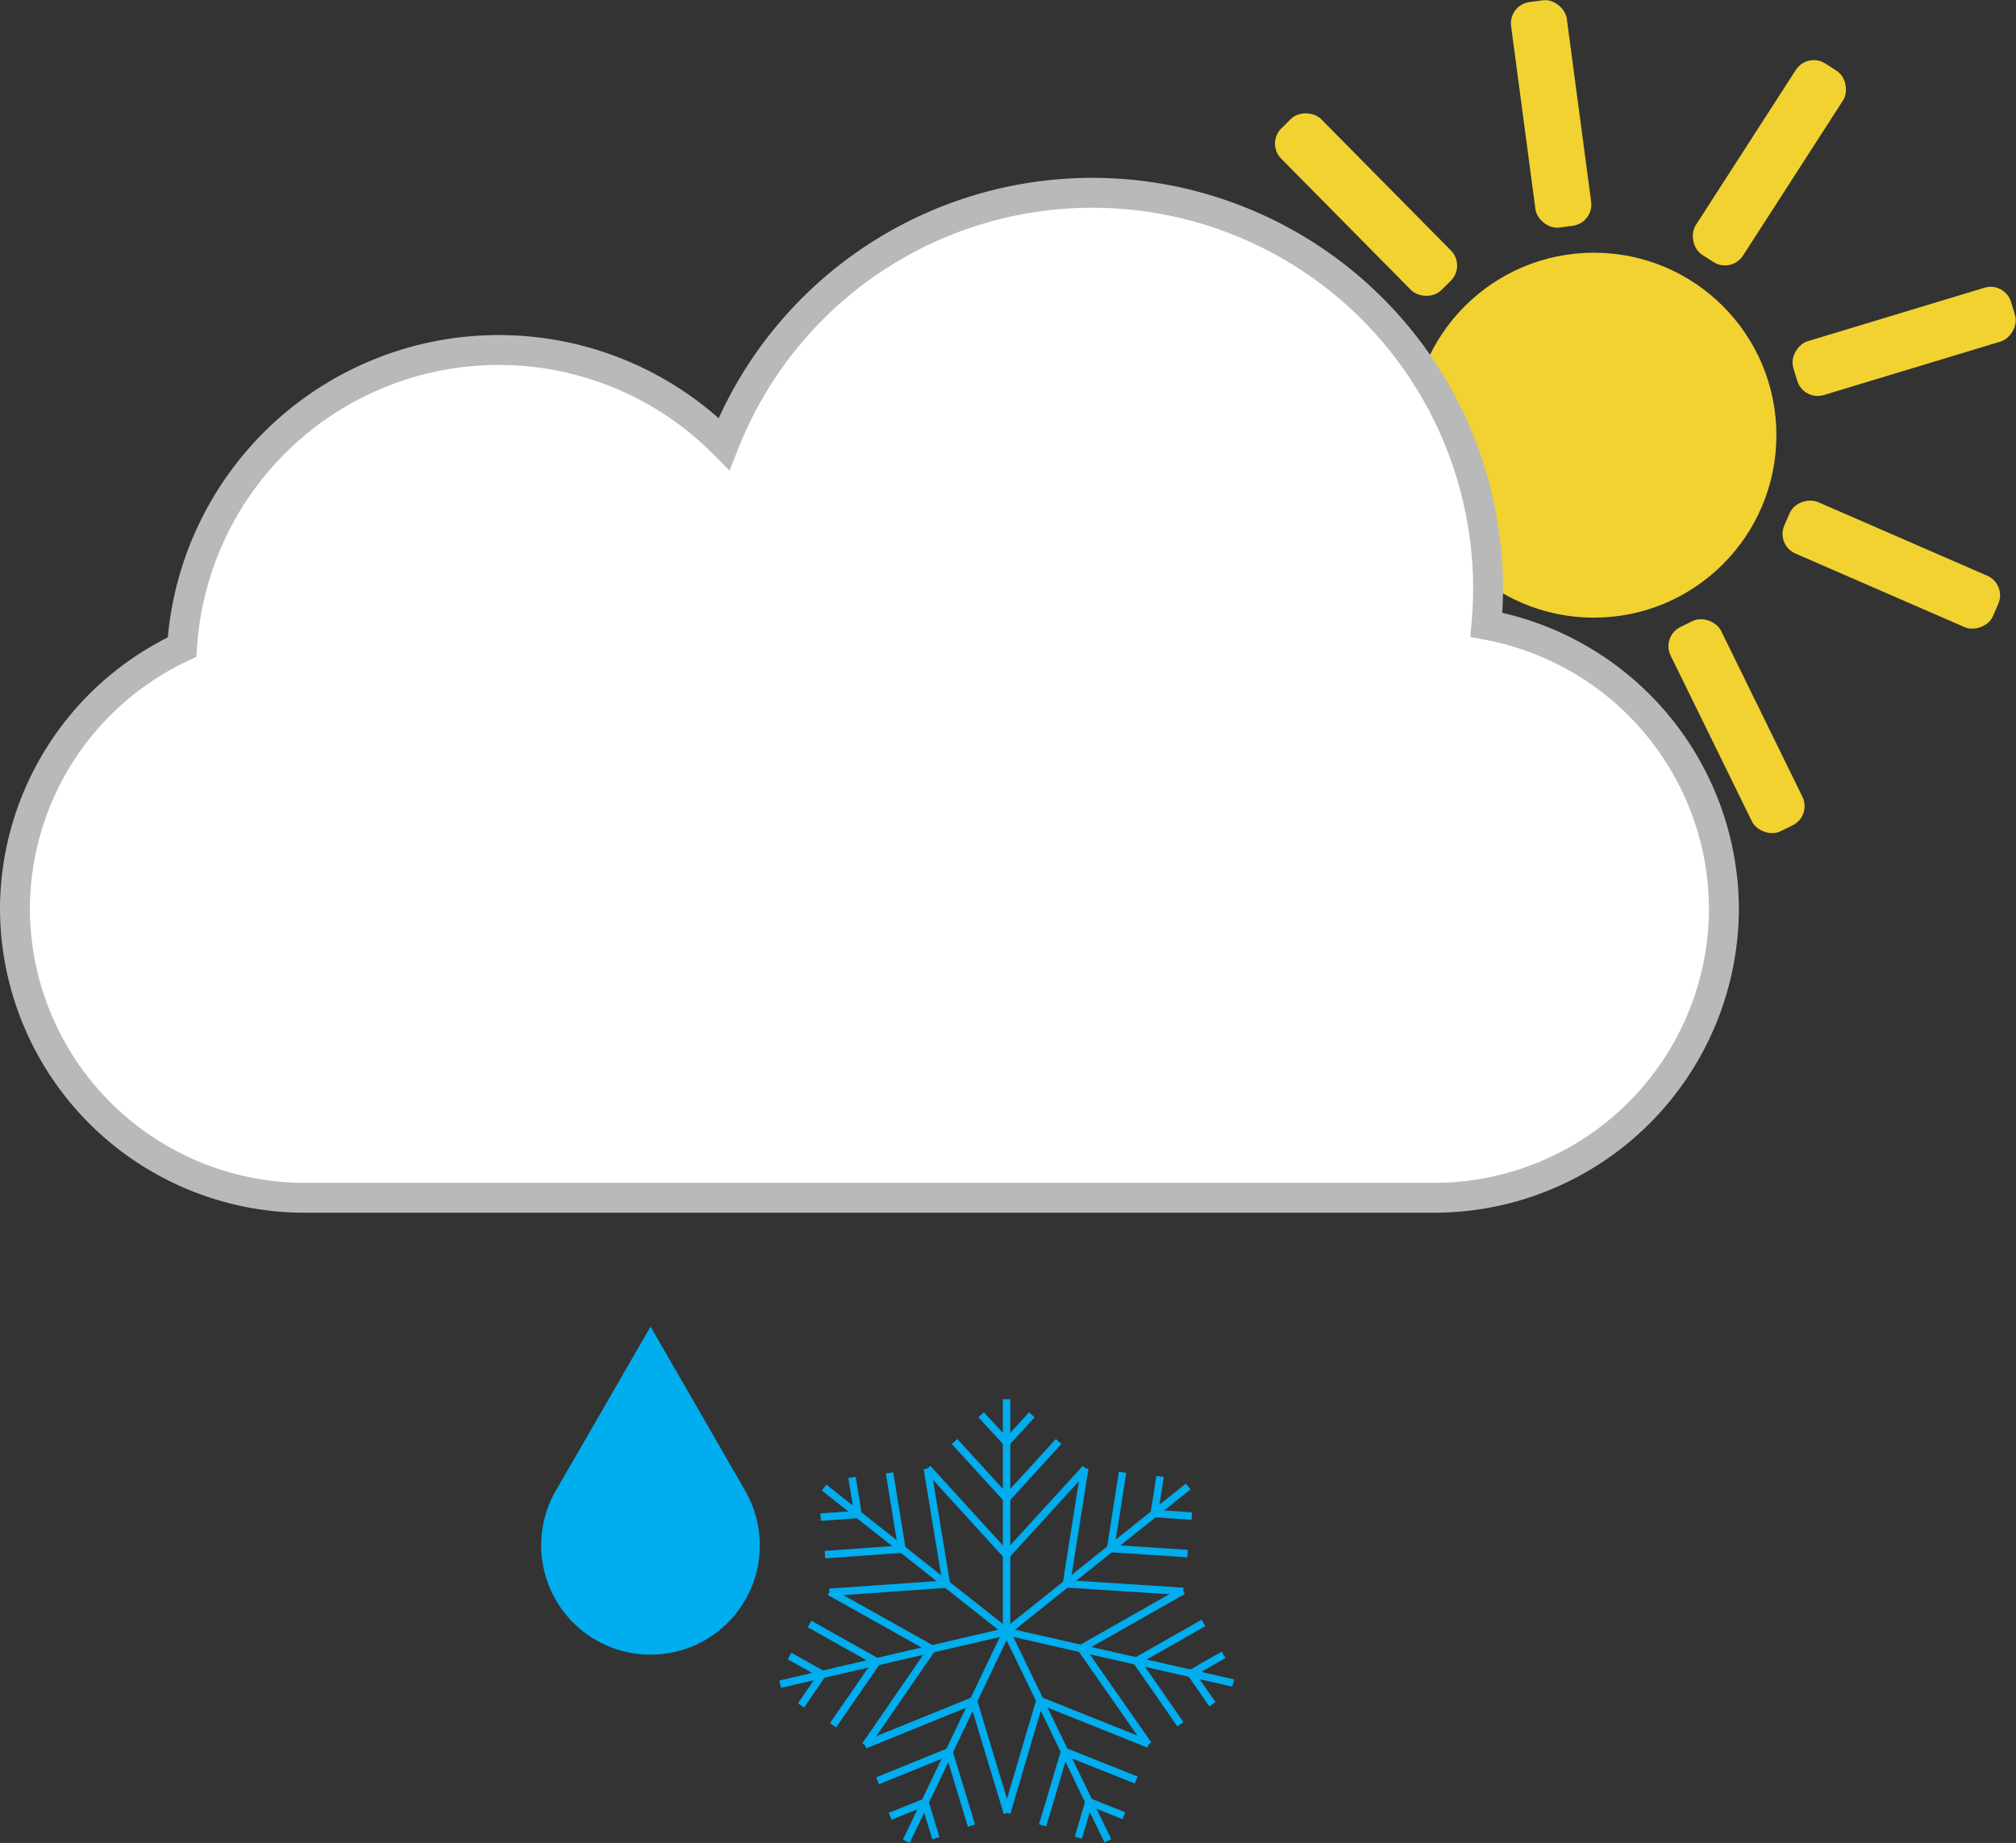
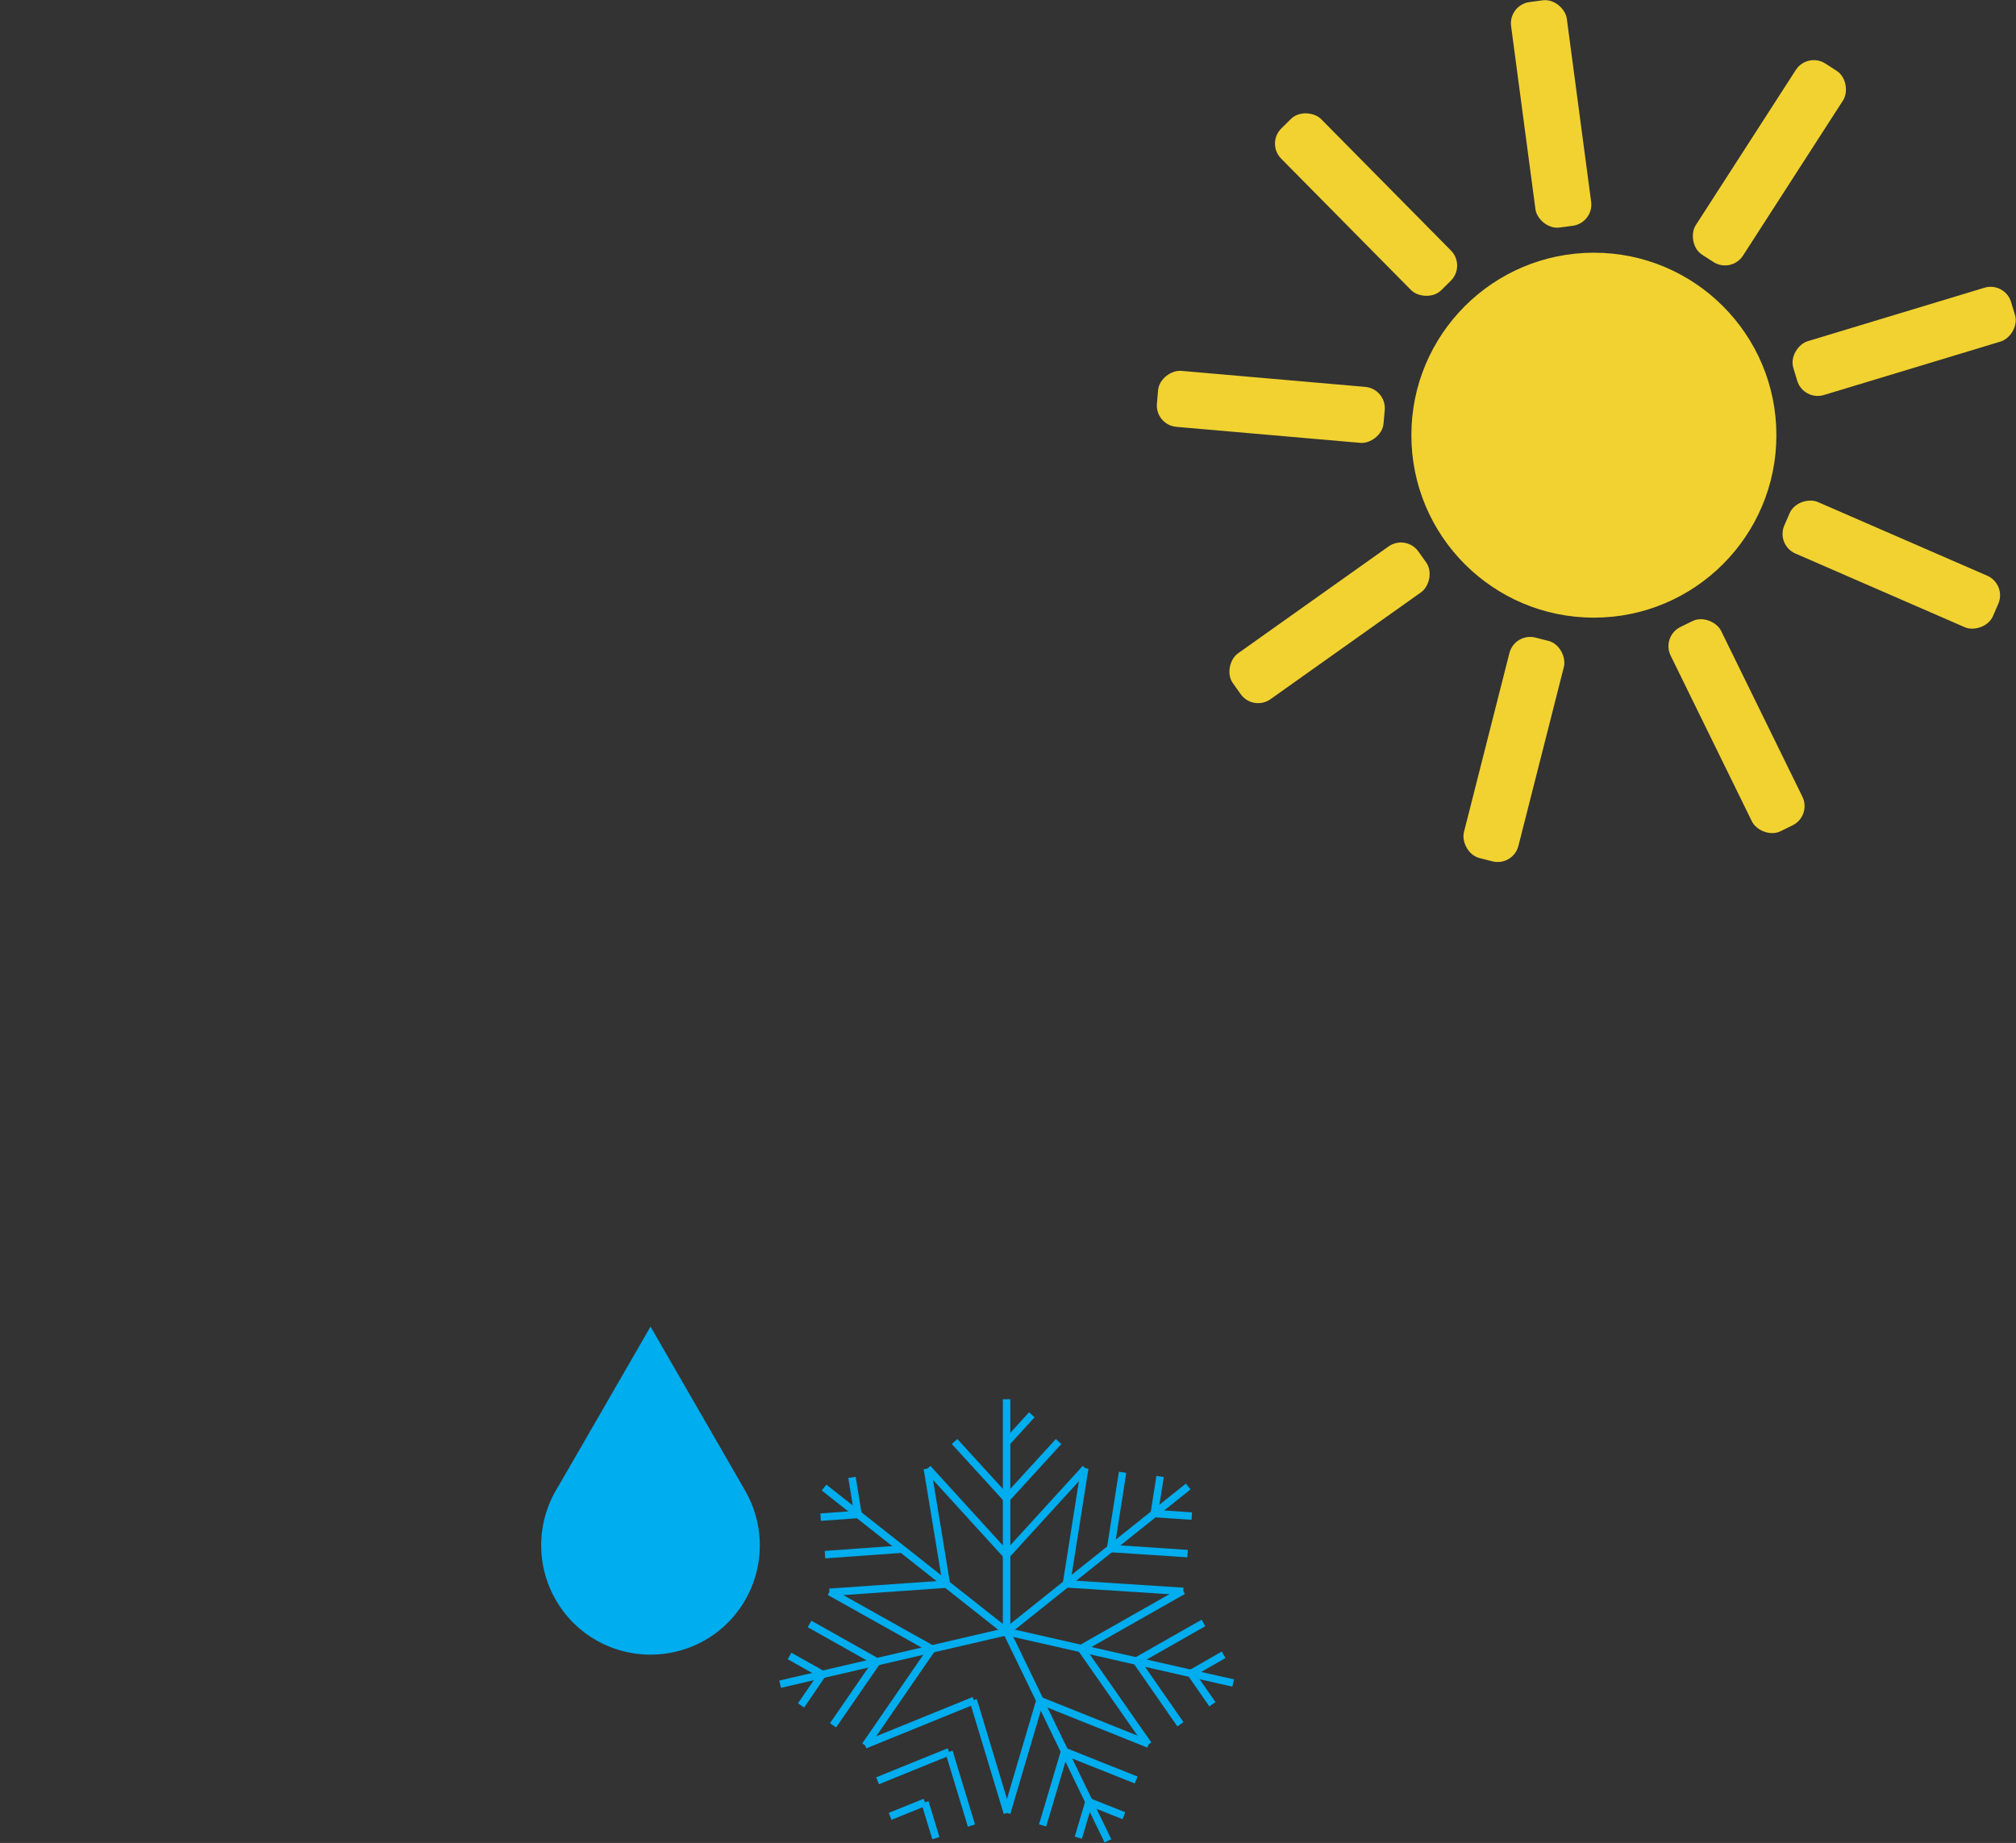
<svg xmlns="http://www.w3.org/2000/svg" viewBox="0 0 134.87 123.32">
  <rect x="0" y="0" width="134.87" height="123.32" fill="#333333" stroke="none" />
  <defs>
    <style>.cls-1{fill:#f1d230;}.cls-2{fill:#fff;stroke:#b9b9ba;stroke-width:2px;}.cls-2,.cls-4{stroke-miterlimit:10;}.cls-3{fill:#00adee;}.cls-4{fill:none;stroke:#00adee;stroke-width:0.5px;}</style>
  </defs>
  <g id="Layer_2" data-name="Layer 2">
    <g id="Layer_4" data-name="Layer 4">
      <circle class="cls-1" cx="106.63" cy="29.12" r="12.21" />
      <rect class="cls-1" x="101.89" y="0.01" width="3.76" height="15.22" rx="1.43" transform="translate(-0.1 13.74) rotate(-7.57)" />
      <rect class="cls-1" x="116.5" y="3.27" width="3.76" height="15.22" rx="1.43" transform="translate(24.76 -62.38) rotate(32.8)" />
      <rect class="cls-1" x="125.52" y="15.23" width="3.76" height="15.22" rx="1.43" transform="translate(112.34 -105.71) rotate(73.16)" />
      <rect class="cls-1" x="124.64" y="30.17" width="3.76" height="15.22" rx="1.43" transform="translate(211.66 -63.15) rotate(113.52)" />
      <rect class="cls-1" x="114.3" y="41" width="3.76" height="15.22" rx="1.43" transform="translate(241.89 41.11) rotate(153.89)" />
      <rect class="cls-1" x="99.41" y="42.54" width="3.76" height="15.22" rx="1.43" transform="translate(187.11 123.69) rotate(-165.75)" />
      <rect class="cls-1" x="87.06" y="34.08" width="3.76" height="15.22" rx="1.43" transform="translate(106.45 138.33) rotate(-125.38)" />
      <rect class="cls-1" x="83.14" y="19.63" width="3.76" height="15.22" rx="1.43" transform="translate(50.5 109.56) rotate(-85.02)" />
      <rect class="cls-1" x="89.5" y="6.08" width="3.76" height="15.22" rx="1.43" transform="translate(16.76 68.17) rotate(-44.65)" />
-       <path class="cls-2" d="M99.44,41.81c.07-.8.11-1.61.11-2.42A26.47,26.47,0,0,0,48.44,29.7,21.23,21.23,0,0,0,12.18,43.3,19.39,19.39,0,0,0,1,60.82H1A19.39,19.39,0,0,0,20.33,80.15H96a19.39,19.39,0,0,0,19.33-19.33h0A19.39,19.39,0,0,0,99.44,41.81Z" />
      <path class="cls-3" d="M43.52,88.77l4.84,8.39,1.49,2.59a7.32,7.32,0,0,1-2.13,9.65h0a7.34,7.34,0,0,1-8.4,0h0a7.33,7.33,0,0,1-2.14-9.65l1.5-2.59Z" />
      <line class="cls-4" x1="67.34" y1="93.63" x2="67.34" y2="109.18" />
-       <line class="cls-4" x1="67.34" y1="96.52" x2="65.64" y2="94.67" />
      <line class="cls-4" x1="67.34" y1="100.27" x2="63.86" y2="96.46" />
      <line class="cls-4" x1="67.36" y1="104.08" x2="62.06" y2="98.26" />
      <line class="cls-4" x1="67.34" y1="96.52" x2="69.03" y2="94.67" />
      <line class="cls-4" x1="67.34" y1="100.27" x2="70.82" y2="96.46" />
      <line class="cls-4" x1="67.31" y1="104.08" x2="72.62" y2="98.26" />
      <line class="cls-4" x1="79.49" y1="99.47" x2="67.34" y2="109.18" />
      <line class="cls-4" x1="77.22" y1="101.28" x2="77.61" y2="98.8" />
      <line class="cls-4" x1="74.3" y1="103.62" x2="75.1" y2="98.52" />
      <line class="cls-4" x1="71.34" y1="106.02" x2="72.57" y2="98.24" />
      <line class="cls-4" x1="77.22" y1="101.28" x2="79.73" y2="101.45" />
      <line class="cls-4" x1="74.3" y1="103.62" x2="79.45" y2="103.96" />
      <line class="cls-4" x1="71.3" y1="105.98" x2="79.16" y2="106.49" />
      <line class="cls-4" x1="82.5" y1="112.62" x2="67.34" y2="109.18" />
      <line class="cls-4" x1="79.68" y1="111.98" x2="81.86" y2="110.73" />
      <line class="cls-4" x1="76.03" y1="111.15" x2="80.51" y2="108.6" />
      <line class="cls-4" x1="72.3" y1="110.33" x2="79.15" y2="106.44" />
      <line class="cls-4" x1="79.68" y1="111.98" x2="81.11" y2="114.04" />
      <line class="cls-4" x1="76.03" y1="111.15" x2="78.97" y2="115.38" />
      <line class="cls-4" x1="72.31" y1="110.28" x2="76.82" y2="116.74" />
      <line class="cls-4" x1="74.12" y1="123.18" x2="67.34" y2="109.18" />
      <line class="cls-4" x1="72.85" y1="120.57" x2="75.19" y2="121.5" />
      <line class="cls-4" x1="71.22" y1="117.2" x2="76.01" y2="119.11" />
      <line class="cls-4" x1="69.54" y1="113.78" x2="76.85" y2="116.71" />
      <line class="cls-4" x1="72.85" y1="120.57" x2="72.14" y2="122.97" />
      <line class="cls-4" x1="71.22" y1="117.2" x2="69.75" y2="122.15" />
      <line class="cls-4" x1="69.58" y1="113.76" x2="67.35" y2="121.31" />
-       <line class="cls-4" x1="60.63" y1="123.21" x2="67.34" y2="109.18" />
      <line class="cls-4" x1="61.88" y1="120.6" x2="62.61" y2="123" />
      <line class="cls-4" x1="63.49" y1="117.22" x2="64.99" y2="122.16" />
      <line class="cls-4" x1="65.11" y1="113.77" x2="67.39" y2="121.31" />
      <line class="cls-4" x1="61.88" y1="120.6" x2="59.55" y2="121.54" />
      <line class="cls-4" x1="63.49" y1="117.22" x2="58.71" y2="119.16" />
      <line class="cls-4" x1="65.16" y1="113.79" x2="57.86" y2="116.76" />
      <line class="cls-4" x1="52.19" y1="112.7" x2="67.34" y2="109.18" />
      <line class="cls-4" x1="55.01" y1="112.04" x2="53.59" y2="114.12" />
      <line class="cls-4" x1="58.66" y1="111.2" x2="55.73" y2="115.45" />
      <line class="cls-4" x1="62.36" y1="110.31" x2="57.89" y2="116.8" />
      <line class="cls-4" x1="55.01" y1="112.04" x2="52.82" y2="110.81" />
      <line class="cls-4" x1="58.66" y1="111.2" x2="54.16" y2="108.67" />
      <line class="cls-4" x1="62.37" y1="110.36" x2="55.5" y2="106.51" />
      <line class="cls-4" x1="55.13" y1="99.54" x2="67.34" y2="109.18" />
      <line class="cls-4" x1="57.4" y1="101.34" x2="54.9" y2="101.52" />
      <line class="cls-4" x1="60.34" y1="103.66" x2="55.19" y2="104.03" />
      <line class="cls-4" x1="63.35" y1="106" x2="55.49" y2="106.55" />
      <line class="cls-4" x1="57.4" y1="101.34" x2="57" y2="98.86" />
-       <line class="cls-4" x1="60.34" y1="103.66" x2="59.51" y2="98.56" />
      <line class="cls-4" x1="63.32" y1="106.04" x2="62.04" y2="98.27" />
    </g>
  </g>
</svg>